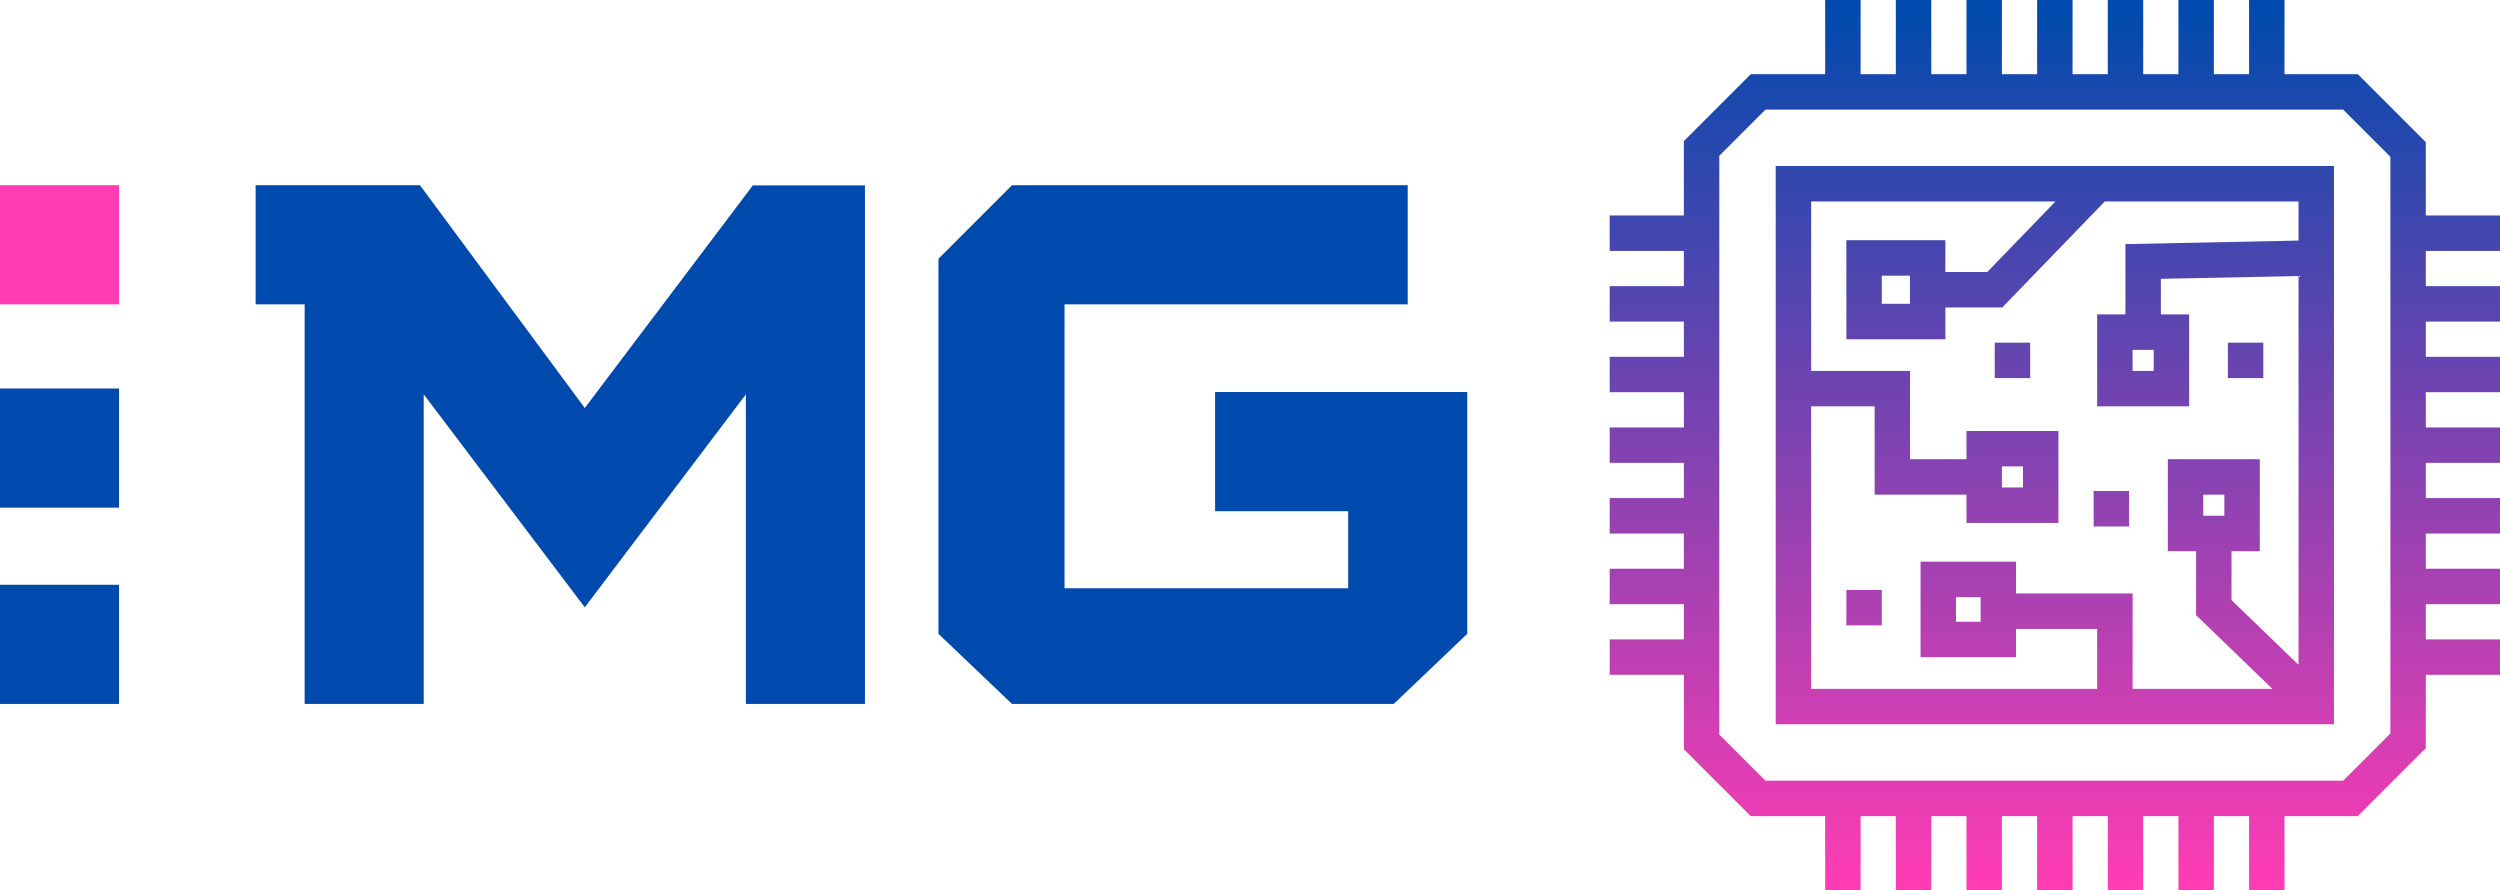
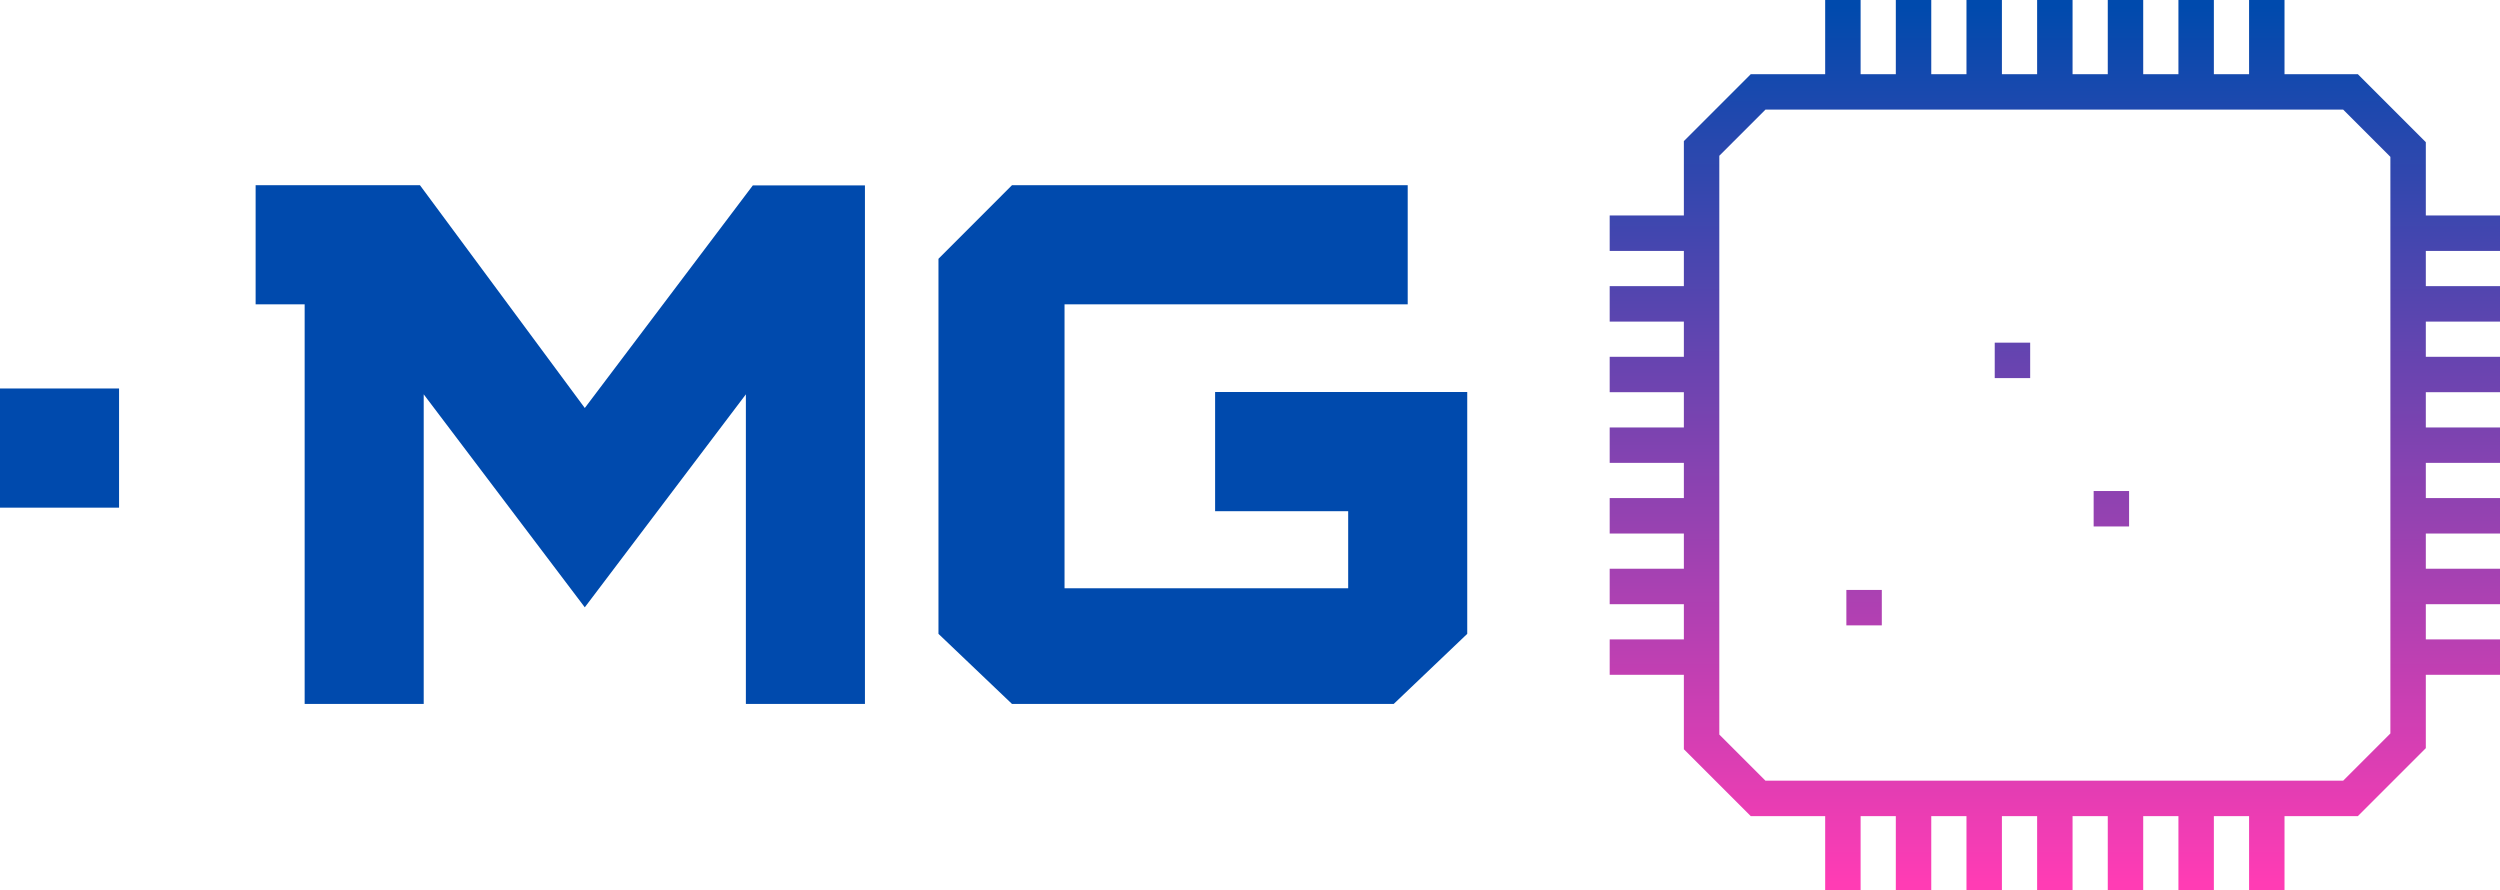
<svg xmlns="http://www.w3.org/2000/svg" width="351" height="125" viewBox="0 0 351 125" fill="none">
  <path d="M285.036 53.085V48.109H280.06V53.085H285.036Z" fill="url(#paint0_linear)" />
  <path d="M298.923 68.939H293.948V73.915H298.923V68.939Z" fill="url(#paint1_linear)" />
-   <path d="M317.77 53.085V48.109H312.794V53.085H317.77Z" fill="url(#paint2_linear)" />
  <path d="M264.206 82.827H259.23V87.802H264.206V82.827Z" fill="url(#paint3_linear)" />
-   <path fill-rule="evenodd" clip-rule="evenodd" d="M249.31 23.311V101.69H327.69V23.311H249.31ZM281.124 43.165L295.507 28.286H322.714V33.776L298.411 34.272V44.141H294.444V57.052H307.355V44.141H303.387V39.147L322.714 38.753V93.341L313.306 84.258V77.387H317.274V64.476H304.363V77.387H308.331V86.371L319.043 96.714H299.419V83.323H283.052V78.859H269.645V92.266H283.052V88.298H294.444V96.714H254.286V57.052H263.198V69.452H276.093V73.419H289.004V60.508H276.093V64.476H268.173V52.077H254.286V28.286H288.586L279.013 38.19H273.133V33.726H259.23V47.629H273.133V43.165H281.124ZM268.157 38.702V42.653H264.206V38.702H268.157ZM302.379 49.117V52.077H299.419V49.117H302.379ZM281.069 68.444V65.484H284.028V68.444H281.069ZM312.298 72.411H309.339V69.452H312.298V72.411ZM278.077 83.835V87.29H274.621V83.835H278.077Z" fill="url(#paint4_linear)" />
  <path fill-rule="evenodd" clip-rule="evenodd" d="M261.23 0H256.254V10.415H245.808L236.415 19.808V30.254H226V35.23H236.415V40.173H226V45.149H236.415V50.093H226V55.069H236.415V60.012H226V64.988H236.415V69.931H226V74.907H236.415V79.851H226V84.827H236.415V89.77H226V94.746H236.415V105.192L245.808 114.585H256.254V125H261.23V114.585H266.173V125H271.149V114.585H276.093V125H281.069V114.585H286.012V125H290.988V114.585H295.931V125H300.907V114.585H305.851V125H310.827V114.585H315.77V125H320.746V114.585H331.041L340.585 105.041V94.746H351V89.77H340.585V84.827H351V79.851H340.585V74.907H351V69.931H340.585V64.988H351V60.012H340.585V55.069H351V50.093H340.585V45.149H351V40.173H340.585V35.23H351V30.254H340.585V19.959L331.041 10.415H320.746V0H315.77V10.415H310.827V0H305.851V10.415H300.907V0H295.931V10.415H290.988V0H286.012V10.415H281.069V0H276.093V10.415H271.149V0H266.173V10.415H261.23V0ZM247.869 15.391H328.98L335.609 22.02V102.98L328.98 109.609H247.869L241.391 103.131V21.869L247.869 15.391Z" fill="url(#paint5_linear)" />
  <path fill-rule="evenodd" clip-rule="evenodd" d="M35.89 26H58.959L82.105 57.284L105.696 26.032H121.437V98.835H104.721V55.364L82.105 85.267L59.489 55.364V98.835H42.773V42.732H35.89V26ZM131.761 36.335L142.086 26H197.642V42.732H149.461V82.594H189.284V71.768H170.601V55.035H206V88.992L195.675 98.835H142.086L131.761 88.992V36.335Z" fill="#004AAD" />
-   <rect y="82.102" width="16.716" height="16.732" fill="#004AAD" />
  <rect y="54.543" width="16.716" height="16.732" fill="#004AAD" />
-   <rect y="26" width="16.716" height="16.732" fill="#FF3CB4" />
  <defs>
    <linearGradient id="paint0_linear" x1="288.5" y1="1" x2="288.5" y2="124" gradientUnits="userSpaceOnUse">
      <stop stop-color="#004AAD" />
      <stop offset="1" stop-color="#FF3CB4" />
    </linearGradient>
    <linearGradient id="paint1_linear" x1="288.5" y1="1" x2="288.5" y2="124" gradientUnits="userSpaceOnUse">
      <stop stop-color="#004AAD" />
      <stop offset="1" stop-color="#FF3CB4" />
    </linearGradient>
    <linearGradient id="paint2_linear" x1="288.5" y1="1" x2="288.5" y2="124" gradientUnits="userSpaceOnUse">
      <stop stop-color="#004AAD" />
      <stop offset="1" stop-color="#FF3CB4" />
    </linearGradient>
    <linearGradient id="paint3_linear" x1="288.5" y1="1" x2="288.5" y2="124" gradientUnits="userSpaceOnUse">
      <stop stop-color="#004AAD" />
      <stop offset="1" stop-color="#FF3CB4" />
    </linearGradient>
    <linearGradient id="paint4_linear" x1="288.5" y1="1" x2="288.5" y2="124" gradientUnits="userSpaceOnUse">
      <stop stop-color="#004AAD" />
      <stop offset="1" stop-color="#FF3CB4" />
    </linearGradient>
    <linearGradient id="paint5_linear" x1="288.5" y1="1" x2="288.5" y2="124" gradientUnits="userSpaceOnUse">
      <stop stop-color="#004AAD" />
      <stop offset="1" stop-color="#FF3CB4" />
    </linearGradient>
  </defs>
</svg>